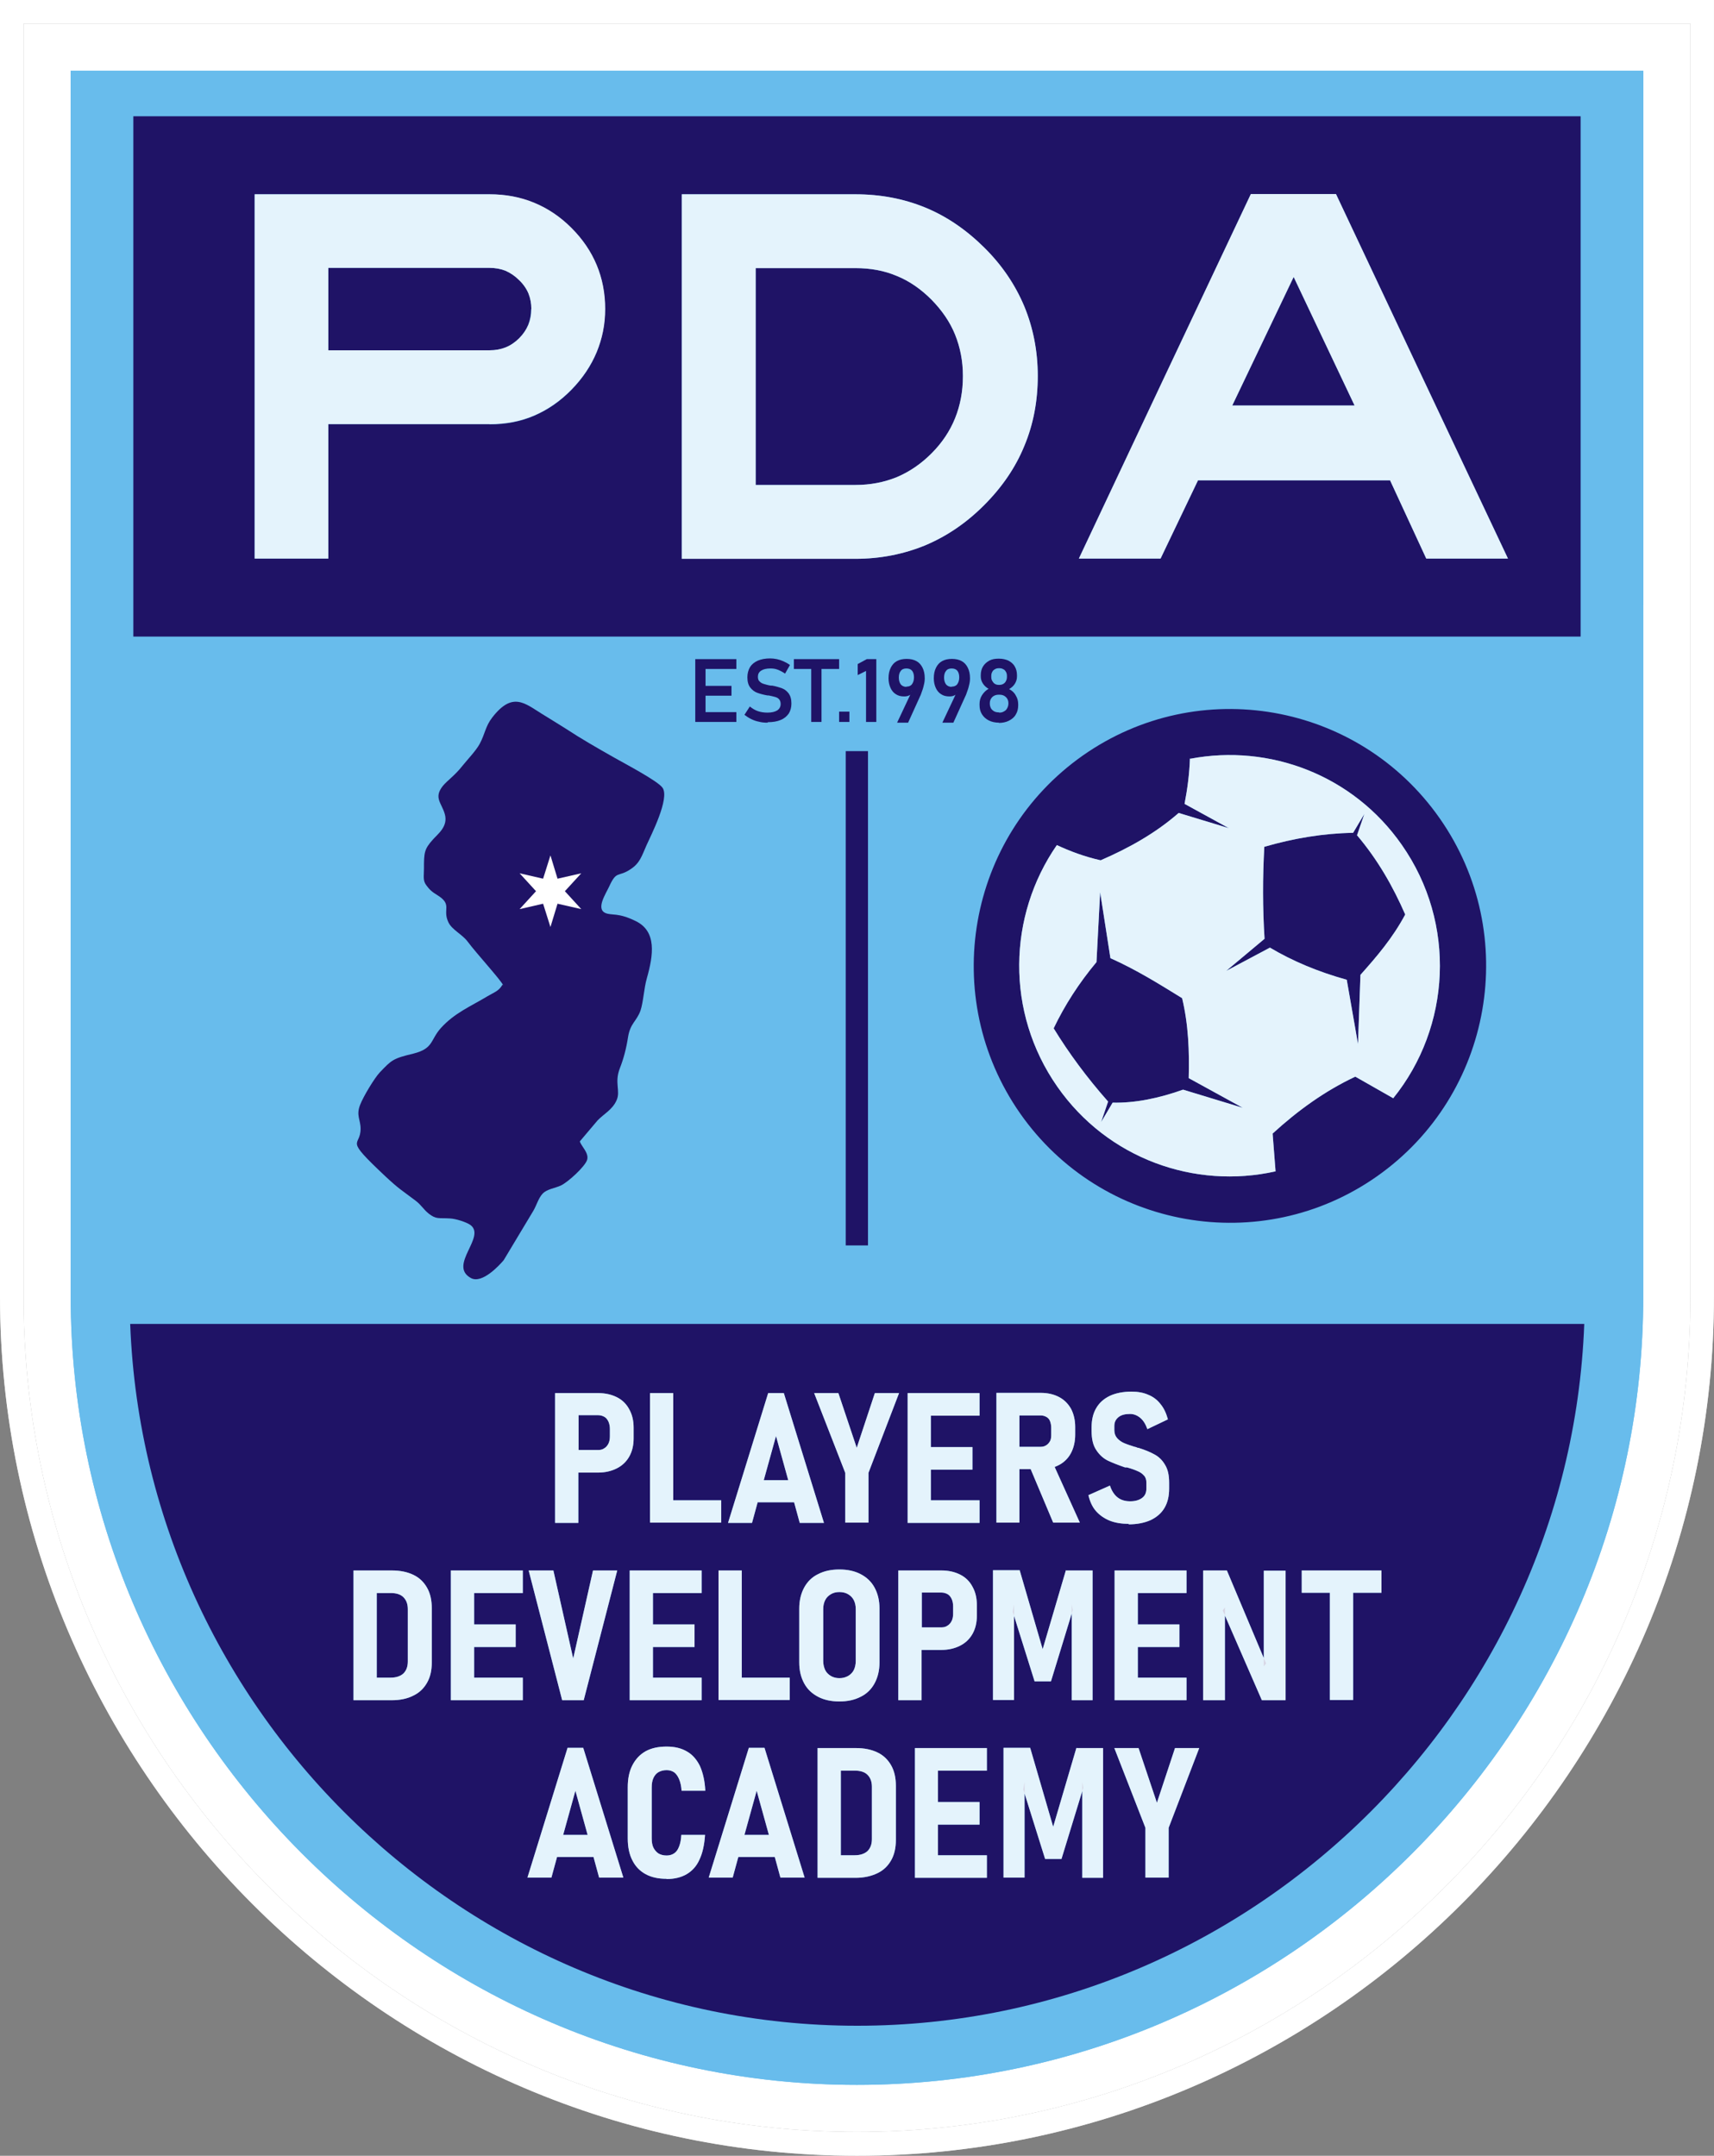
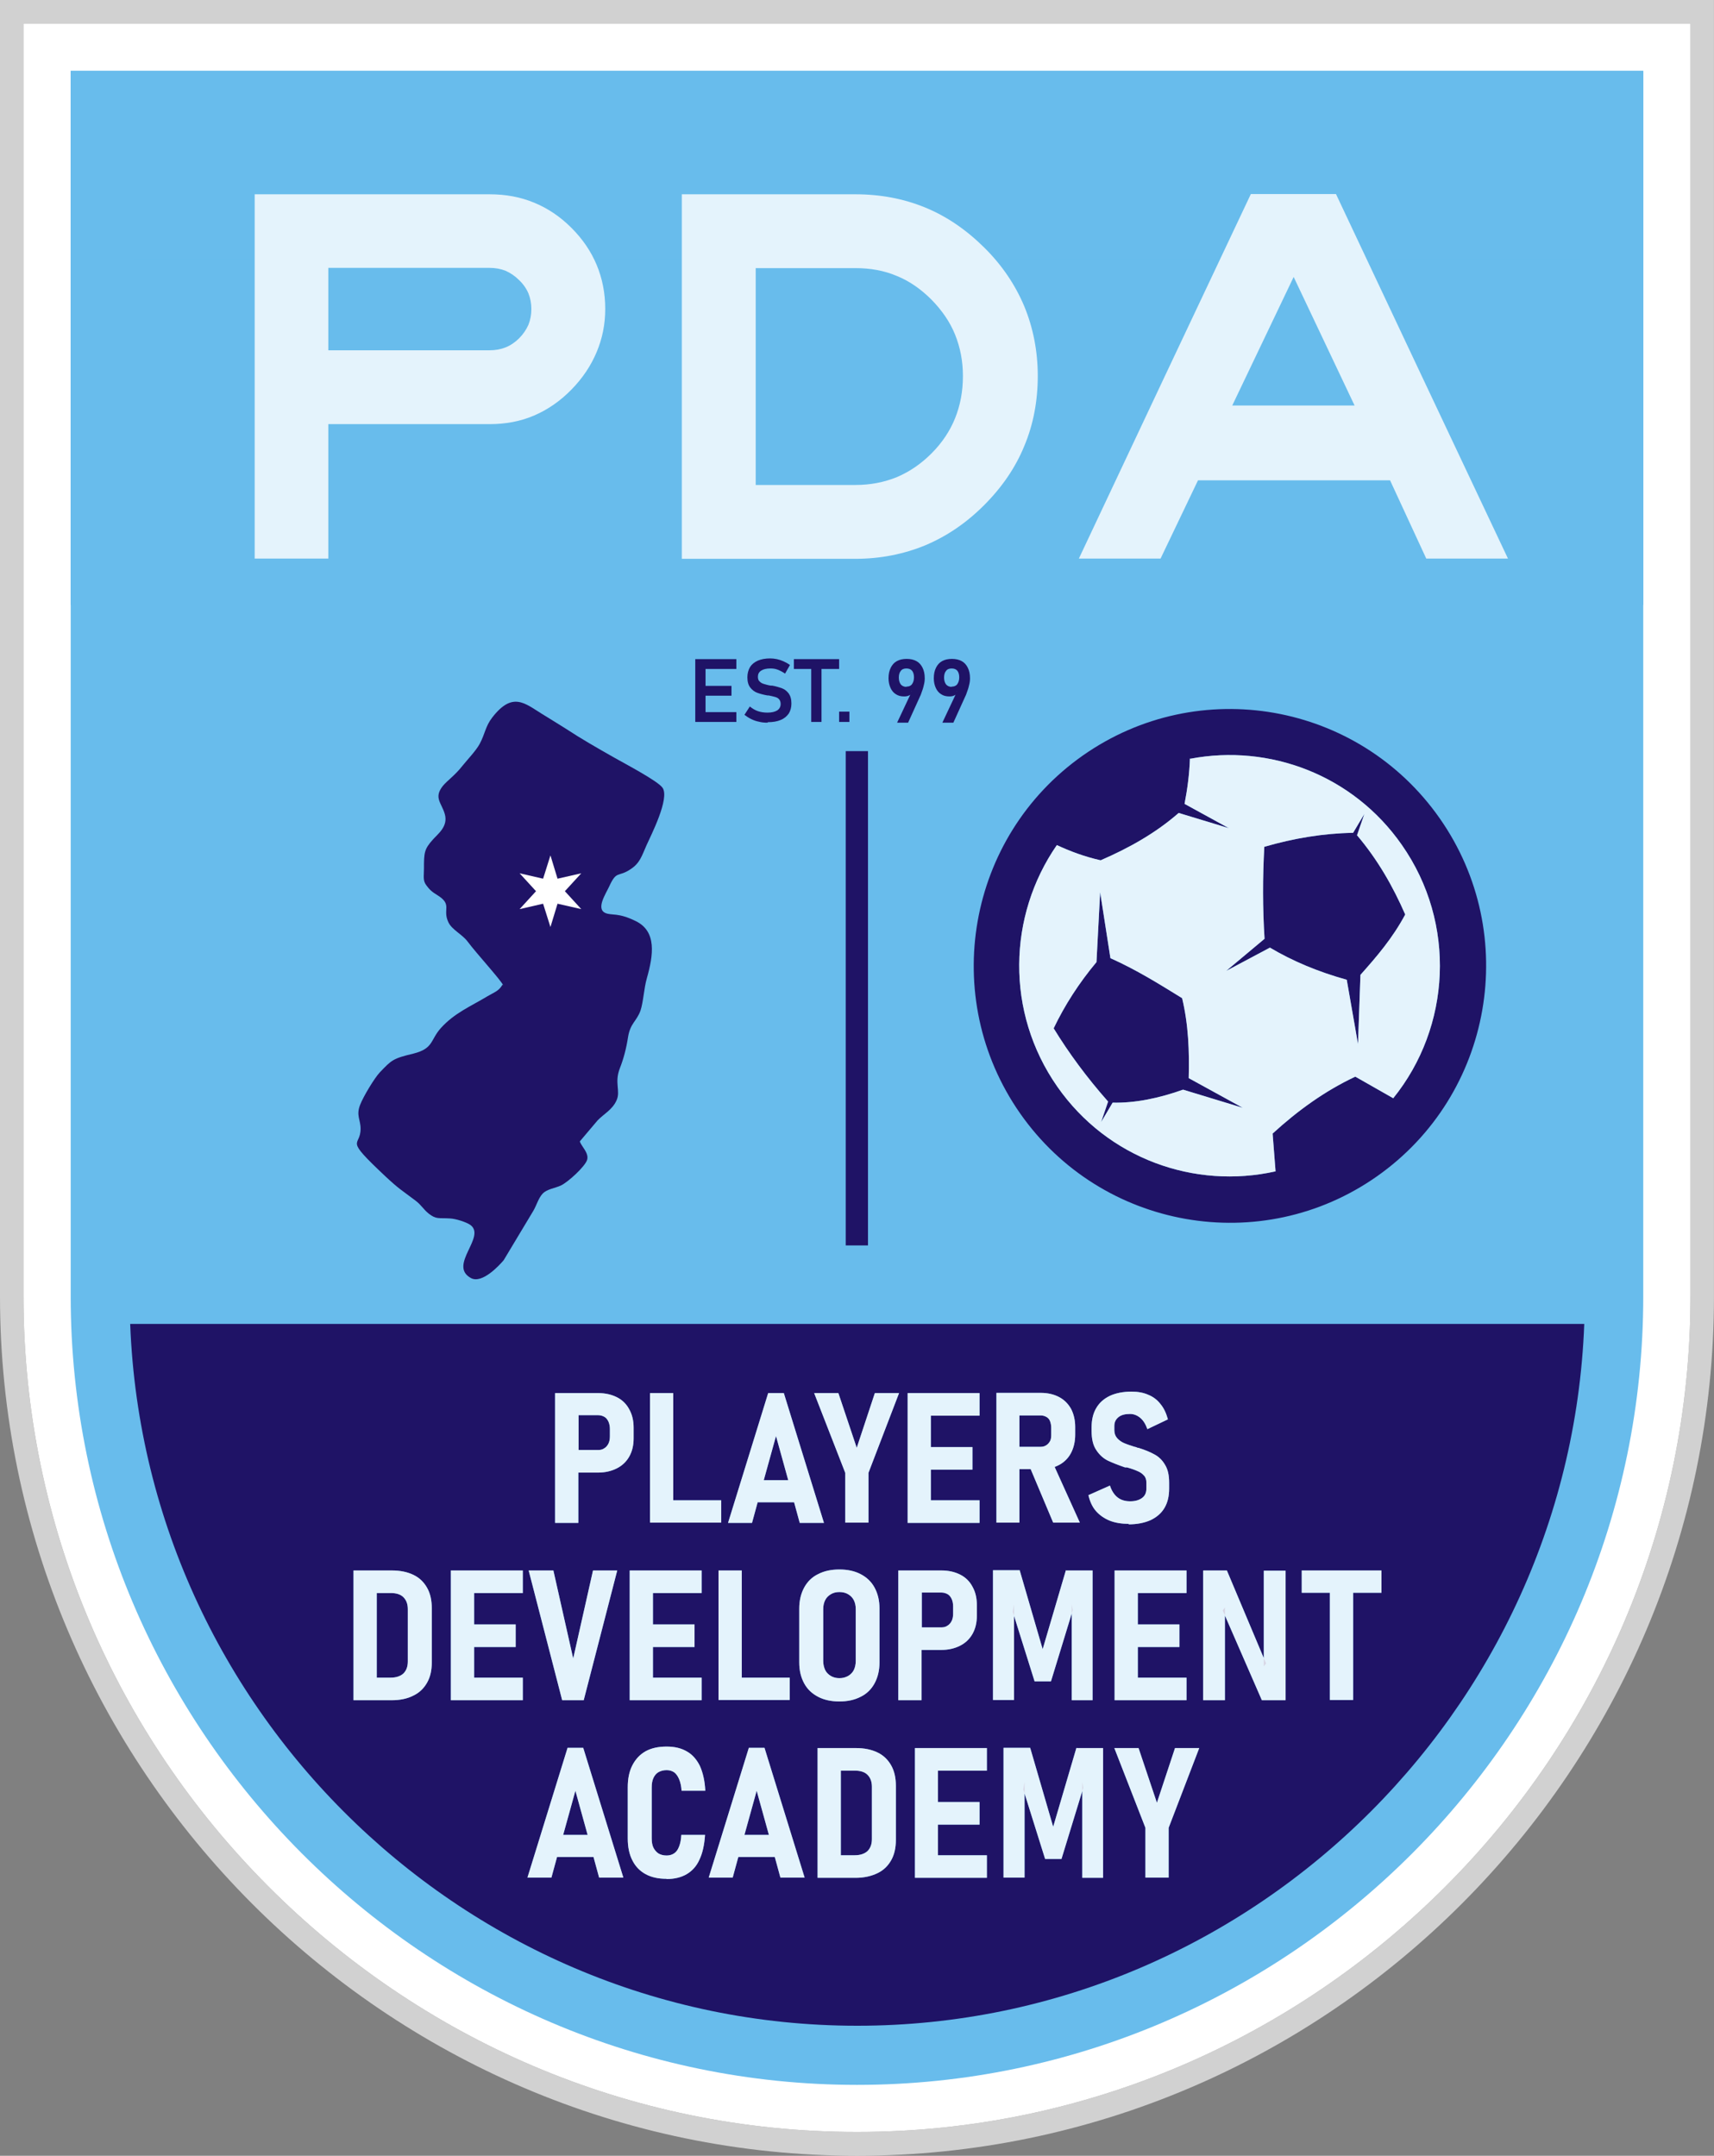
<svg xmlns="http://www.w3.org/2000/svg" width="159" height="200" viewBox="0 0 159 200" fill="none">
  <rect x="0" y="0" width="159" height="200" fill="#808080" stroke="none" />
  <g clip-path="url(#clip0_1_73)">
-     <path fill-rule="evenodd" clip-rule="evenodd" d="M6.559 2.185H156.817V120.255C156.817 141.579 148.125 160.97 134.1 175.011C120.098 189.053 100.762 197.792 79.498 197.792C58.233 197.792 38.898 189.076 24.896 175.011C10.87 160.97 2.179 141.602 2.179 120.278V2.185H6.559ZM6.559 0H158.996V120.278C158.996 142.217 150.054 162.13 135.643 176.582C121.233 191.033 101.352 200 79.498 200C57.643 200 37.763 191.033 23.352 176.582C8.942 162.13 0 142.194 0 120.278V0H6.559Z" fill="white" />
    <path d="M6.559 2.185H156.817V120.255C156.817 141.579 148.125 160.97 134.1 175.011C120.098 189.053 100.762 197.792 79.498 197.792C58.233 197.792 38.898 189.076 24.896 175.011C10.87 160.97 2.179 141.602 2.179 120.278V2.185H6.559Z" fill="white" />
-     <path fill-rule="evenodd" clip-rule="evenodd" d="M6.559 6.577H152.437V120.278C152.437 160.514 119.621 193.423 79.498 193.423C39.374 193.423 6.559 160.492 6.559 120.278V6.577Z" fill="#68BCEC" />
    <path fill-rule="evenodd" clip-rule="evenodd" d="M6.559 6.577H152.437V120.278C152.437 160.514 119.621 193.423 79.498 193.423C39.374 193.423 6.559 160.492 6.559 120.278V6.577Z" fill="#68BCEC" />
    <path fill-rule="evenodd" clip-rule="evenodd" d="M99.877 162.176H102.328V174.215H100.399V165.339L100.49 165.863L98.47 172.462H96.95L94.93 166.022L95.043 165.316V174.192H93.092V162.153H95.565L97.699 169.481L99.855 162.153L99.877 162.176ZM84.876 162.176H91.549V164.27H87.01V167.183H90.868V169.276H87.01V172.121H91.549V174.215H84.876V162.176ZM78 162.176H79.384C80.179 162.176 80.837 162.312 81.404 162.585C81.972 162.858 82.38 163.268 82.675 163.792C82.97 164.315 83.106 164.952 83.106 165.681V170.71C83.106 171.416 82.97 172.053 82.675 172.576C82.38 173.1 81.972 173.509 81.404 173.782C80.837 174.056 80.156 174.215 79.362 174.215H75.844V162.176H78ZM78 172.121H79.294C79.793 172.121 80.201 171.985 80.474 171.734C80.746 171.461 80.882 171.097 80.882 170.619V165.772C80.882 165.294 80.746 164.929 80.474 164.656C80.201 164.383 79.793 164.27 79.294 164.27H78V172.144V172.121ZM71.328 170.232L70.193 166.136L69.058 170.232H71.305H71.328ZM69.49 162.153H70.919L74.641 174.192H72.395L71.873 172.28H68.491L67.969 174.192H65.745L69.467 162.153H69.49ZM61.842 174.306C61.07 174.306 60.435 174.169 59.89 173.874C59.345 173.578 58.937 173.145 58.665 172.599C58.37 172.03 58.233 171.347 58.233 170.551V165.817C58.233 165.021 58.37 164.338 58.665 163.769C58.96 163.2 59.368 162.767 59.89 162.472C60.435 162.176 61.07 162.039 61.842 162.039C62.613 162.039 63.226 162.199 63.725 162.494C64.247 162.79 64.633 163.245 64.928 163.837C65.201 164.452 65.382 165.203 65.427 166.136H63.226C63.203 165.703 63.113 165.339 62.999 165.066C62.886 164.793 62.727 164.565 62.545 164.429C62.341 164.292 62.114 164.224 61.842 164.224C61.547 164.224 61.297 164.292 61.093 164.406C60.889 164.52 60.73 164.702 60.616 164.952C60.503 165.203 60.457 165.476 60.457 165.817V170.551C60.457 170.892 60.503 171.188 60.616 171.416C60.73 171.643 60.889 171.825 61.093 171.962C61.297 172.076 61.547 172.144 61.842 172.144C62.114 172.144 62.341 172.076 62.545 171.939C62.749 171.803 62.886 171.598 62.999 171.302C63.113 171.006 63.181 170.665 63.203 170.232H65.405C65.337 171.165 65.178 171.916 64.883 172.531C64.611 173.145 64.202 173.578 63.703 173.874C63.203 174.169 62.568 174.329 61.819 174.329L61.842 174.306ZM54.511 170.232L53.377 166.136L52.242 170.232H54.489H54.511ZM52.673 162.153H54.103L57.825 174.192H55.578L55.056 172.28H51.675L51.153 174.192H48.929L52.651 162.153H52.673ZM125.522 147.77V157.715H123.366V147.77H120.756V145.699H128.154V147.77H125.522ZM111.633 145.699H113.812L117.443 154.324L117.238 154.597V145.721H119.258V157.738H117.057L113.426 149.408L113.63 149.135V157.738H111.61V145.721L111.633 145.699ZM103.395 145.699H110.067V147.792H105.551V150.706H109.409V152.799H105.551V155.644H110.067V157.738H103.395V145.699ZM98.901 145.699H101.352V157.738H99.423V148.862L99.514 149.386L97.494 155.985H95.974L93.954 149.545L94.068 148.839V157.715H92.116V145.676H94.59L96.723 153.004L98.879 145.676L98.901 145.699ZM85.512 145.699H87.327C88.008 145.699 88.576 145.835 89.075 146.086C89.574 146.336 89.96 146.723 90.21 147.201C90.482 147.679 90.618 148.248 90.618 148.908V149.909C90.618 150.546 90.482 151.115 90.21 151.593C89.937 152.071 89.552 152.435 89.052 152.686C88.553 152.936 87.986 153.072 87.305 153.072H85.489V157.738H83.333V145.699H85.489H85.512ZM85.512 150.979H87.327C87.554 150.979 87.736 150.933 87.895 150.819C88.054 150.728 88.19 150.569 88.281 150.387C88.371 150.205 88.417 149.977 88.417 149.727V149.021C88.417 148.771 88.371 148.544 88.281 148.339C88.19 148.157 88.076 147.997 87.918 147.906C87.759 147.815 87.554 147.747 87.327 147.747H85.512V150.956V150.979ZM77.864 157.852C77.115 157.852 76.457 157.715 75.889 157.419C75.322 157.123 74.891 156.714 74.596 156.168C74.301 155.621 74.142 154.984 74.142 154.233V149.226C74.142 148.498 74.301 147.838 74.596 147.292C74.891 146.746 75.322 146.313 75.889 146.04C76.457 145.744 77.115 145.608 77.864 145.608C78.613 145.608 79.271 145.744 79.838 146.04C80.406 146.336 80.837 146.746 81.132 147.292C81.427 147.838 81.586 148.475 81.586 149.226V154.233C81.586 154.984 81.427 155.621 81.132 156.168C80.837 156.714 80.406 157.146 79.838 157.419C79.271 157.715 78.613 157.852 77.864 157.852ZM77.864 155.69C78.182 155.69 78.431 155.621 78.681 155.485C78.908 155.348 79.089 155.166 79.203 154.939C79.316 154.711 79.384 154.415 79.384 154.097V149.272C79.384 148.953 79.316 148.68 79.203 148.452C79.089 148.225 78.908 148.043 78.681 147.906C78.454 147.77 78.182 147.701 77.864 147.701C77.546 147.701 77.297 147.77 77.07 147.906C76.843 148.043 76.661 148.225 76.548 148.452C76.434 148.68 76.366 148.953 76.366 149.272V154.097C76.366 154.415 76.434 154.688 76.548 154.939C76.661 155.166 76.843 155.348 77.07 155.485C77.297 155.621 77.569 155.69 77.864 155.69ZM66.653 145.699H68.809V155.644H73.257V157.715H66.653V145.676V145.699ZM58.415 145.699H65.087V147.792H60.571V150.706H64.429V152.799H60.571V155.644H65.087V157.738H58.415V145.699ZM49.088 145.699H51.334L53.173 153.869L55.011 145.699H57.258L54.148 157.738H52.151L49.042 145.699H49.088ZM41.825 145.699H48.498V147.792H43.981V150.706H47.839V152.799H43.981V155.644H48.498V157.738H41.825V145.699ZM34.949 145.699H36.334C37.128 145.699 37.786 145.835 38.353 146.108C38.921 146.381 39.329 146.791 39.624 147.315C39.919 147.838 40.055 148.475 40.055 149.203V154.233C40.055 154.961 39.919 155.576 39.624 156.099C39.329 156.623 38.921 157.032 38.353 157.305C37.786 157.601 37.105 157.738 36.311 157.738H32.793V145.699H34.949ZM34.949 155.644H36.243C36.742 155.644 37.151 155.508 37.423 155.257C37.695 154.984 37.831 154.62 37.831 154.142V149.295C37.831 148.817 37.695 148.452 37.423 148.179C37.151 147.906 36.742 147.792 36.243 147.792H34.949V155.667V155.644ZM104.734 141.375C104.053 141.375 103.463 141.284 102.941 141.079C102.442 140.874 102.011 140.578 101.67 140.191C101.33 139.804 101.103 139.304 100.967 138.712L102.964 137.824C103.123 138.302 103.35 138.666 103.667 138.917C103.985 139.167 104.371 139.281 104.847 139.281C105.324 139.281 105.687 139.167 105.959 138.962C106.232 138.757 106.345 138.462 106.345 138.097V137.551C106.345 137.278 106.277 137.051 106.118 136.891C105.959 136.709 105.755 136.573 105.528 136.482C105.279 136.368 104.961 136.254 104.552 136.14C104.552 136.14 104.53 136.14 104.507 136.14C104.507 136.14 104.484 136.14 104.462 136.14H104.371C103.713 135.913 103.191 135.708 102.759 135.503C102.351 135.298 101.988 134.98 101.693 134.524C101.398 134.092 101.262 133.5 101.262 132.749V132.431C101.262 131.725 101.398 131.133 101.693 130.633C101.988 130.132 102.396 129.768 102.964 129.495C103.508 129.244 104.189 129.108 104.961 129.108C105.551 129.108 106.073 129.199 106.527 129.404C106.981 129.586 107.366 129.882 107.661 130.269C107.979 130.655 108.183 131.111 108.342 131.68L106.436 132.59C106.277 132.135 106.073 131.793 105.778 131.543C105.506 131.315 105.188 131.179 104.825 131.179C104.371 131.179 104.008 131.27 103.758 131.475C103.508 131.68 103.372 131.93 103.372 132.294V132.681C103.372 132.977 103.463 133.227 103.622 133.409C103.781 133.591 103.985 133.751 104.235 133.864C104.484 133.978 104.825 134.092 105.256 134.229C105.279 134.229 105.324 134.229 105.347 134.251C105.392 134.251 105.415 134.251 105.46 134.297C105.483 134.297 105.506 134.297 105.528 134.32C105.551 134.32 105.574 134.32 105.596 134.32C106.186 134.502 106.686 134.706 107.094 134.934C107.48 135.139 107.82 135.457 108.07 135.89C108.342 136.322 108.456 136.869 108.456 137.574V138.097C108.456 138.803 108.32 139.395 108.025 139.895C107.73 140.396 107.298 140.76 106.731 141.033C106.164 141.284 105.483 141.42 104.689 141.42L104.734 141.375ZM94.567 129.222H96.541C97.199 129.222 97.767 129.358 98.243 129.609C98.72 129.859 99.083 130.223 99.355 130.701C99.605 131.179 99.741 131.748 99.741 132.385V133.091C99.741 133.751 99.605 134.32 99.355 134.797C99.106 135.275 98.72 135.662 98.243 135.913C98.107 135.981 97.971 136.049 97.835 136.095L100.172 141.261H97.699L95.611 136.3H94.567V141.261H92.434V129.222H94.567ZM94.567 134.229H96.519C96.723 134.229 96.904 134.183 97.04 134.092C97.199 134.001 97.313 133.864 97.404 133.705C97.494 133.546 97.517 133.341 97.517 133.113V132.453C97.517 132.226 97.472 132.021 97.404 131.839C97.336 131.657 97.199 131.52 97.063 131.452C96.904 131.361 96.723 131.315 96.519 131.315H94.567V134.229ZM84.196 129.244H90.868V131.338H86.352V134.251H90.21V136.345H86.352V139.19H90.868V141.284H84.196V129.244ZM80.564 136.641V141.261H78.409V136.641L75.526 129.244H77.773L79.475 134.32L81.155 129.244H83.401L80.564 136.641ZM73.121 137.324L71.986 133.227L70.851 137.324H73.098H73.121ZM71.283 129.244H72.712L76.434 141.284H74.187L73.665 139.372H70.284L69.762 141.284H67.538L71.26 129.244H71.283ZM60.299 129.244H62.455V139.19H66.903V141.261H60.299V129.222V129.244ZM53.672 129.244H55.487C56.168 129.244 56.736 129.381 57.235 129.631C57.734 129.882 58.12 130.269 58.37 130.747C58.642 131.224 58.778 131.793 58.778 132.453V133.455C58.778 134.092 58.642 134.661 58.37 135.139C58.097 135.617 57.711 135.981 57.212 136.231C56.713 136.482 56.145 136.618 55.465 136.618H53.649V141.284H51.493V129.244H53.649H53.672ZM53.672 134.524H55.487C55.714 134.524 55.896 134.479 56.055 134.365C56.214 134.274 56.35 134.115 56.441 133.933C56.531 133.751 56.577 133.523 56.577 133.273V132.567C56.577 132.317 56.531 132.089 56.441 131.884C56.35 131.702 56.236 131.543 56.077 131.452C55.919 131.361 55.714 131.293 55.487 131.293H53.672V134.502V134.524ZM108.41 169.572V174.192H106.254V169.572L103.372 162.176H105.619L107.321 167.251L109 162.176H111.247L108.41 169.572ZM146.968 113.996H11.982L12.028 109.376V120.255C12.028 138.848 19.631 155.781 31.863 168.047C44.095 180.314 60.957 187.938 79.521 187.938C98.085 187.938 114.946 180.314 127.178 168.047C139.411 155.781 147.013 138.871 147.013 120.255L146.968 113.996Z" fill="#1F1366" />
    <path d="M149.101 23.987H9.463V122.827H149.101V23.987Z" fill="#68BCEC" />
    <path fill-rule="evenodd" clip-rule="evenodd" d="M46.614 91.352C46.273 91.944 45.888 92.035 45.23 92.422C43.686 93.355 42.166 93.969 40.895 95.38C39.897 96.495 40.237 97.269 38.353 97.747C36.447 98.202 36.334 98.339 35.244 99.477C34.745 100 33.701 101.73 33.406 102.504C33.02 103.482 33.451 103.892 33.451 104.711C33.451 106.509 31.795 105.417 35.766 109.149C37.037 110.332 37.241 110.401 38.535 111.379C39.08 111.789 39.261 112.176 39.76 112.586C40.486 113.154 40.691 112.972 41.735 113.041C42.279 113.063 43.255 113.382 43.618 113.632C45.161 114.725 41.53 117.388 43.686 118.571C44.73 119.14 46.342 117.365 46.727 116.91L49.473 112.335C49.769 111.835 49.95 111.152 50.336 110.742C50.744 110.31 51.471 110.241 52.015 109.991C52.673 109.695 54.285 108.216 54.466 107.601C54.648 106.964 53.944 106.373 53.785 105.895L55.442 103.937C55.987 103.368 56.804 102.959 57.19 102.094C57.598 101.206 56.962 100.478 57.507 99.09C57.848 98.225 58.097 97.269 58.256 96.245C58.46 94.925 59.05 94.766 59.413 93.764C59.686 92.945 59.731 91.716 60.004 90.76C60.616 88.598 60.934 86.413 58.982 85.458C57.326 84.638 56.758 84.957 56.168 84.707C55.261 84.32 56.191 82.931 56.509 82.249C57.212 80.701 57.326 81.429 58.506 80.633C59.368 80.064 59.527 79.427 59.981 78.403C60.367 77.538 62.16 74.056 61.456 73.077C61.002 72.44 57.961 70.847 56.962 70.278C55.397 69.39 53.922 68.548 52.469 67.592C51.72 67.114 50.994 66.682 50.268 66.227C48.679 65.248 47.544 64.133 45.661 66.568C45.025 67.388 45.003 68.07 44.503 69.003C44.163 69.641 43.391 70.437 42.915 71.029C42.166 71.985 41.53 72.372 41.077 72.918C40.214 74.01 40.963 74.488 41.258 75.512C41.599 76.673 40.623 77.356 40.146 77.902C39.352 78.789 39.329 79.108 39.329 80.61C39.329 81.293 39.216 81.68 39.533 82.112C39.828 82.522 40.078 82.749 40.532 83.022C42.03 83.933 41.008 84.343 41.599 85.571C41.939 86.277 42.892 86.687 43.391 87.369C44.186 88.439 46.523 90.988 46.682 91.42" fill="#1F1366" />
    <path fill-rule="evenodd" clip-rule="evenodd" d="M102.805 102.162L102.147 104.097L103.213 102.299C105.324 102.344 107.503 101.889 109.749 101.093L115.287 102.777L110.271 100.023C110.339 97.542 110.249 95.062 109.659 92.604C107.548 91.306 105.46 89.987 103.009 88.894L102.056 82.772L101.716 89.258C100.082 91.215 98.765 93.264 97.744 95.403C99.151 97.701 100.83 99.977 102.782 102.185M125.885 77.492L126.566 75.512L125.522 77.265C122.776 77.31 120.03 77.765 117.284 78.562C117.125 81.407 117.125 84.251 117.306 87.096L113.744 90.078L117.806 87.915C119.871 89.144 122.231 90.146 124.932 90.897L125.976 96.859L126.203 90.442C127.7 88.757 129.176 87.051 130.356 84.843C129.221 82.249 127.814 79.768 125.885 77.492ZM110.43 70.392C117.738 69.003 125.499 71.871 130.038 78.38C135.144 85.685 134.577 95.289 129.244 101.889L125.726 99.886C122.912 101.206 120.393 103.027 118.055 105.166L118.328 108.671C110.839 110.355 102.759 107.51 98.085 100.819C93.251 93.901 93.5 84.957 98.039 78.403C99.265 78.972 100.581 79.472 102.101 79.814C104.734 78.676 107.208 77.287 109.341 75.421L113.993 76.832L109.885 74.579C110.158 73.168 110.339 71.757 110.385 70.369L110.43 70.392ZM100.445 70.096C111.202 62.54 126.021 65.157 133.556 75.922C141.09 86.686 138.48 101.57 127.746 109.126C117.011 116.682 102.169 114.065 94.635 103.3C87.1 92.513 89.71 77.651 100.445 70.096Z" fill="#1F1366" />
    <path d="M80.519 69.686H78.454V115.544H80.519V69.686Z" fill="#1F1366" />
    <path fill-rule="evenodd" clip-rule="evenodd" d="M6.559 6.577H152.437V56.122H146.627V10.787H12.368V56.122H6.559V6.577Z" fill="#68BCEC" />
-     <path fill-rule="evenodd" clip-rule="evenodd" d="M125.658 37.62L120.007 25.694L114.311 37.62H125.658ZM139.456 51.821H132.307L128.949 44.561H111.134L107.661 51.821H100.082C105.392 40.556 110.702 29.267 116.036 18.002H123.933C129.244 29.267 134.554 40.556 139.887 51.821H139.456ZM89.325 34.866C89.325 33.5 89.075 32.226 88.598 31.043C88.122 29.859 87.373 28.789 86.42 27.811C85.444 26.832 84.377 26.081 83.197 25.603C82.017 25.103 80.746 24.875 79.362 24.875H70.103V44.993H79.362C80.746 44.993 82.017 44.743 83.197 44.265C84.377 43.764 85.444 43.036 86.42 42.057C87.395 41.079 88.122 39.986 88.598 38.803C89.075 37.62 89.325 36.322 89.325 34.911V34.866ZM96.269 34.866C96.269 37.21 95.86 39.372 95.021 41.375C94.204 43.377 92.956 45.198 91.299 46.859C89.642 48.521 87.827 49.75 85.83 50.592C83.832 51.411 81.677 51.844 79.339 51.844H63.249V18.025H79.339C81.677 18.025 83.832 18.434 85.83 19.254C87.827 20.073 89.642 21.325 91.299 22.963C92.956 24.602 94.181 26.423 95.021 28.425C95.838 30.405 96.269 32.567 96.269 34.889V34.866ZM49.292 28.653C49.292 28.152 49.201 27.674 49.02 27.219C48.838 26.787 48.543 26.354 48.157 25.99C47.771 25.603 47.363 25.33 46.909 25.125C46.455 24.943 45.956 24.852 45.411 24.852H30.456V32.499H45.411C45.956 32.499 46.455 32.408 46.909 32.226C47.363 32.044 47.794 31.748 48.157 31.384C48.543 30.997 48.815 30.587 48.997 30.132C49.178 29.677 49.269 29.199 49.269 28.676L49.292 28.653ZM45.411 39.349H30.456V51.821H23.625V18.025H45.411C46.886 18.025 48.271 18.298 49.541 18.821C50.812 19.345 51.97 20.119 53.014 21.165C54.058 22.212 54.829 23.35 55.351 24.602C55.873 25.854 56.123 27.219 56.123 28.676C56.123 30.132 55.85 31.429 55.351 32.681C54.829 33.933 54.058 35.093 53.014 36.163C51.97 37.233 50.812 38.029 49.541 38.575C48.271 39.122 46.886 39.372 45.411 39.372V39.349ZM12.368 10.788H146.627V59.058H12.368V10.788Z" fill="#1F1366" />
    <path d="M64.883 61.151H68.31V62.062H64.883V61.151ZM64.883 63.632H67.856V64.542H64.883V63.632ZM64.883 66.067H68.31V66.978H64.883V66.067ZM64.497 61.151H65.45V66.978H64.497V61.151Z" fill="#1F1366" />
    <path d="M71.192 67.046C70.919 67.046 70.647 67.023 70.398 66.955C70.148 66.91 69.898 66.819 69.671 66.705C69.444 66.591 69.24 66.454 69.059 66.318L69.558 65.544C69.785 65.726 70.034 65.885 70.307 65.977C70.579 66.068 70.874 66.113 71.192 66.113C71.578 66.113 71.873 66.045 72.1 65.908C72.304 65.772 72.417 65.567 72.417 65.317C72.417 65.135 72.372 64.998 72.281 64.884C72.19 64.77 72.054 64.702 71.895 64.657C71.737 64.611 71.532 64.566 71.305 64.52C71.305 64.52 71.305 64.52 71.283 64.52C71.283 64.52 71.283 64.52 71.26 64.52H71.192C70.806 64.452 70.488 64.361 70.239 64.27C69.989 64.179 69.785 64.019 69.603 63.792C69.422 63.564 69.331 63.245 69.331 62.836C69.331 62.472 69.422 62.153 69.581 61.88C69.739 61.63 69.989 61.425 70.307 61.288C70.624 61.152 71.01 61.084 71.442 61.084C71.646 61.084 71.85 61.106 72.077 61.152C72.281 61.197 72.485 61.266 72.69 61.357C72.894 61.448 73.098 61.561 73.28 61.698L72.826 62.495C72.599 62.335 72.372 62.221 72.145 62.13C71.918 62.039 71.691 62.017 71.464 62.017C71.101 62.017 70.806 62.085 70.602 62.221C70.398 62.358 70.307 62.54 70.307 62.79C70.307 62.972 70.352 63.132 70.466 63.223C70.579 63.337 70.693 63.405 70.851 63.45C71.01 63.496 71.215 63.564 71.51 63.61C71.51 63.61 71.51 63.61 71.532 63.61C71.532 63.61 71.532 63.61 71.555 63.61C71.555 63.61 71.578 63.61 71.6 63.61C71.6 63.61 71.623 63.61 71.646 63.61C72.009 63.678 72.304 63.769 72.553 63.86C72.803 63.951 73.007 64.133 73.166 64.338C73.325 64.566 73.416 64.861 73.416 65.271C73.416 65.635 73.325 65.954 73.166 66.204C72.985 66.454 72.758 66.659 72.417 66.796C72.1 66.932 71.691 67.001 71.237 67.001" fill="#1F1366" />
    <path d="M73.643 61.151H77.841V62.062H73.643V61.151ZM75.254 61.629H76.207V66.978H75.254V61.629Z" fill="#1F1366" />
    <path d="M78.794 66.022H77.841V66.978H78.794V66.022Z" fill="#1F1366" />
-     <path d="M81.291 66.978H80.338V62.244L79.566 62.631V61.606L80.406 61.151H81.291V66.978Z" fill="#1F1366" />
    <path d="M84.082 63.701C84.309 63.701 84.491 63.632 84.604 63.473C84.718 63.314 84.786 63.109 84.786 62.836C84.786 62.563 84.718 62.358 84.604 62.221C84.491 62.085 84.309 62.017 84.082 62.017C83.855 62.017 83.674 62.085 83.56 62.244C83.447 62.381 83.379 62.585 83.379 62.858C83.379 63.132 83.447 63.337 83.56 63.496C83.674 63.632 83.855 63.723 84.082 63.723M84.536 64.11L84.627 64.247C84.559 64.361 84.468 64.452 84.332 64.52C84.196 64.588 84.037 64.611 83.855 64.611C83.56 64.611 83.311 64.543 83.106 64.406C82.879 64.27 82.721 64.065 82.607 63.814C82.494 63.564 82.425 63.268 82.425 62.927C82.425 62.54 82.494 62.221 82.63 61.948C82.766 61.675 82.947 61.47 83.197 61.334C83.447 61.197 83.742 61.129 84.105 61.129C84.468 61.129 84.763 61.197 85.013 61.334C85.262 61.47 85.444 61.675 85.58 61.948C85.716 62.221 85.784 62.54 85.784 62.927C85.784 63.132 85.761 63.337 85.693 63.587C85.648 63.814 85.557 64.065 85.466 64.315C85.466 64.338 85.444 64.383 85.421 64.429C85.421 64.474 85.398 64.497 85.376 64.543L84.241 67.046H83.22L84.581 64.156L84.536 64.11Z" fill="#1F1366" />
    <path d="M88.281 63.701C88.507 63.701 88.689 63.632 88.803 63.473C88.916 63.314 88.984 63.109 88.984 62.836C88.984 62.563 88.916 62.358 88.803 62.221C88.689 62.085 88.507 62.017 88.281 62.017C88.054 62.017 87.872 62.085 87.759 62.244C87.645 62.381 87.577 62.585 87.577 62.858C87.577 63.132 87.645 63.337 87.759 63.496C87.872 63.632 88.054 63.723 88.281 63.723M88.734 64.11L88.825 64.247C88.757 64.361 88.666 64.452 88.53 64.52C88.394 64.588 88.235 64.611 88.054 64.611C87.759 64.611 87.509 64.543 87.305 64.406C87.078 64.27 86.919 64.065 86.805 63.814C86.692 63.564 86.624 63.268 86.624 62.927C86.624 62.54 86.692 62.221 86.828 61.948C86.964 61.675 87.146 61.47 87.395 61.334C87.645 61.197 87.94 61.129 88.303 61.129C88.666 61.129 88.961 61.197 89.211 61.334C89.461 61.47 89.642 61.675 89.778 61.948C89.915 62.221 89.983 62.54 89.983 62.927C89.983 63.132 89.96 63.337 89.892 63.587C89.847 63.814 89.756 64.065 89.665 64.315C89.665 64.338 89.642 64.383 89.62 64.429C89.62 64.474 89.597 64.497 89.574 64.543L88.439 67.046H87.418L88.78 64.156L88.734 64.11Z" fill="#1F1366" />
-     <path d="M92.683 63.541C92.819 63.541 92.956 63.518 93.069 63.45C93.183 63.382 93.273 63.291 93.319 63.177C93.387 63.063 93.409 62.927 93.409 62.767V62.722C93.409 62.585 93.387 62.449 93.319 62.335C93.251 62.221 93.183 62.13 93.069 62.085C92.956 62.016 92.842 61.993 92.683 61.993C92.524 61.993 92.411 62.016 92.297 62.085C92.184 62.153 92.093 62.221 92.048 62.335C91.98 62.449 91.957 62.562 91.957 62.722V62.79C91.957 62.949 91.98 63.063 92.048 63.177C92.116 63.291 92.184 63.382 92.297 63.45C92.411 63.518 92.524 63.541 92.683 63.541ZM92.683 66.113C92.842 66.113 93.001 66.09 93.137 65.999C93.273 65.931 93.364 65.84 93.432 65.703C93.5 65.589 93.546 65.43 93.546 65.271V65.225C93.546 65.066 93.5 64.929 93.432 64.816C93.364 64.702 93.251 64.611 93.137 64.543C93.001 64.474 92.865 64.451 92.683 64.451C92.502 64.451 92.366 64.474 92.229 64.543C92.093 64.611 92.002 64.702 91.934 64.816C91.866 64.929 91.821 65.066 91.821 65.225V65.293C91.821 65.453 91.866 65.589 91.934 65.726C92.002 65.84 92.116 65.931 92.229 65.999C92.366 66.067 92.502 66.09 92.683 66.09V66.113ZM92.683 67.046C92.32 67.046 92.002 66.978 91.73 66.841C91.458 66.704 91.254 66.522 91.095 66.272C90.936 66.022 90.868 65.749 90.868 65.407V65.316C90.868 65.02 90.936 64.747 91.095 64.497C91.254 64.247 91.458 64.042 91.707 63.905C91.503 63.791 91.322 63.632 91.186 63.427C91.049 63.222 90.981 62.995 90.981 62.767V62.631C90.981 62.335 91.049 62.062 91.186 61.834C91.322 61.607 91.526 61.425 91.775 61.288C92.025 61.151 92.32 61.106 92.661 61.106C93.001 61.106 93.296 61.174 93.546 61.288C93.795 61.425 93.999 61.584 94.136 61.834C94.272 62.062 94.34 62.335 94.34 62.631V62.767C94.34 63.018 94.272 63.222 94.136 63.45C93.999 63.655 93.818 63.814 93.614 63.928C93.863 64.064 94.09 64.247 94.227 64.52C94.385 64.77 94.453 65.043 94.453 65.339V65.43C94.453 65.749 94.385 66.044 94.227 66.295C94.09 66.545 93.863 66.727 93.591 66.864C93.319 67 93.001 67.069 92.638 67.069L92.683 67.046Z" fill="#1F1366" />
    <path opacity="0.82" fill-rule="evenodd" clip-rule="evenodd" d="M102.805 102.162L102.147 104.097L103.213 102.299C105.324 102.344 107.503 101.889 109.749 101.093L115.287 102.777L110.271 100.023C110.339 97.542 110.249 95.062 109.659 92.604C107.548 91.307 105.46 89.987 103.009 88.894L102.056 82.772L101.716 89.258C100.082 91.216 98.765 93.264 97.744 95.403C99.151 97.702 100.831 99.978 102.782 102.185M125.885 77.492L126.566 75.512L125.522 77.265C122.776 77.31 120.03 77.765 117.284 78.562C117.125 81.407 117.125 84.251 117.307 87.096L113.744 90.078L117.806 87.916C119.871 89.144 122.231 90.146 124.932 90.897L125.976 96.86L126.203 90.442C127.7 88.758 129.176 87.051 130.356 84.843C129.221 82.249 127.814 79.768 125.885 77.492ZM110.43 70.392C117.738 69.003 125.499 71.871 130.038 78.38C135.144 85.685 134.577 95.289 129.244 101.889L125.726 99.886C122.912 101.206 120.393 103.027 118.055 105.166L118.328 108.671C110.839 110.355 102.76 107.51 98.085 100.82C93.251 93.901 93.5 84.957 98.039 78.403C99.265 78.972 100.581 79.472 102.101 79.814C104.734 78.676 107.208 77.287 109.341 75.421L113.993 76.832L109.886 74.579C110.158 73.168 110.339 71.757 110.385 70.369L110.43 70.392Z" fill="white" />
    <path opacity="0.82" d="M125.658 37.62L120.007 25.694L114.311 37.62H125.658ZM139.456 51.821H132.307L128.949 44.561H111.134L107.661 51.821H100.082C105.392 40.555 110.702 29.267 116.036 18.002H123.933C129.244 29.267 134.554 40.555 139.887 51.821H139.456ZM89.325 34.866C89.325 33.5 89.075 32.226 88.598 31.043C88.122 29.859 87.373 28.789 86.42 27.811C85.444 26.832 84.377 26.081 83.197 25.603C82.017 25.102 80.746 24.875 79.362 24.875H70.103V44.993H79.362C80.746 44.993 82.017 44.743 83.197 44.265C84.377 43.764 85.444 43.036 86.42 42.057C87.395 41.079 88.122 39.986 88.598 38.803C89.075 37.62 89.325 36.322 89.325 34.911V34.866ZM96.269 34.866C96.269 37.21 95.86 39.372 95.021 41.375C94.204 43.377 92.956 45.198 91.299 46.859C89.642 48.521 87.827 49.75 85.83 50.592C83.832 51.411 81.677 51.844 79.339 51.844H63.249V18.025H79.339C81.677 18.025 83.832 18.434 85.83 19.254C87.827 20.073 89.642 21.325 91.299 22.963C92.956 24.602 94.181 26.422 95.021 28.425C95.838 30.405 96.269 32.567 96.269 34.889V34.866ZM49.292 28.653C49.292 28.152 49.201 27.674 49.02 27.219C48.838 26.787 48.543 26.354 48.157 25.99C47.771 25.603 47.363 25.33 46.909 25.125C46.455 24.943 45.956 24.852 45.411 24.852H30.456V32.499H45.411C45.956 32.499 46.455 32.408 46.909 32.226C47.363 32.044 47.794 31.748 48.157 31.384C48.543 30.997 48.815 30.587 49.02 30.132C49.201 29.677 49.292 29.199 49.292 28.676V28.653ZM45.411 39.349H30.456V51.821H23.625V18.025H45.411C46.909 18.025 48.271 18.275 49.541 18.799C50.812 19.322 51.97 20.096 53.014 21.143C54.058 22.189 54.829 23.327 55.351 24.579C55.873 25.831 56.145 27.196 56.145 28.653C56.145 30.109 55.873 31.407 55.351 32.658C54.829 33.91 54.058 35.071 53.014 36.14C51.97 37.21 50.812 38.007 49.541 38.553C48.271 39.099 46.886 39.349 45.411 39.349Z" fill="white" />
    <path opacity="0.82" d="M99.877 162.176H102.328V174.215H100.399V165.339L100.49 165.863L98.47 172.462H96.95L94.93 166.022L95.043 165.316V174.192H93.092V162.153H95.565L97.699 169.481L99.855 162.153L99.877 162.176ZM84.876 162.176H91.549V164.269H87.01V167.183H90.868V169.276H87.01V172.121H91.549V174.215H84.876V162.176ZM78 162.176H79.384C80.179 162.176 80.837 162.312 81.404 162.585C81.972 162.858 82.38 163.268 82.675 163.792C82.97 164.315 83.106 164.952 83.106 165.681V170.71C83.106 171.416 82.97 172.053 82.675 172.576C82.38 173.1 81.972 173.509 81.404 173.782C80.837 174.056 80.156 174.215 79.362 174.215H75.844V162.176H78ZM78 172.121H79.294C79.793 172.121 80.201 171.985 80.474 171.734C80.746 171.461 80.882 171.097 80.882 170.619V165.772C80.882 165.294 80.746 164.929 80.474 164.656C80.201 164.383 79.793 164.269 79.294 164.269H78V172.144V172.121ZM71.328 170.232L70.193 166.136L69.058 170.232H71.305H71.328ZM69.49 162.153H70.919L74.641 174.192H72.395L71.873 172.28H68.491L67.969 174.192H65.745L69.467 162.153H69.49ZM61.842 174.306C61.07 174.306 60.435 174.169 59.89 173.874C59.345 173.578 58.937 173.145 58.665 172.599C58.37 172.03 58.233 171.347 58.233 170.551V165.817C58.233 165.021 58.37 164.338 58.665 163.769C58.96 163.2 59.368 162.767 59.89 162.472C60.435 162.176 61.07 162.039 61.842 162.039C62.613 162.039 63.226 162.198 63.725 162.494C64.247 162.79 64.633 163.245 64.928 163.837C65.201 164.452 65.382 165.203 65.427 166.136H63.226C63.203 165.703 63.113 165.339 62.999 165.066C62.886 164.793 62.727 164.565 62.545 164.429C62.341 164.292 62.114 164.224 61.842 164.224C61.547 164.224 61.297 164.292 61.093 164.406C60.889 164.52 60.73 164.702 60.616 164.952C60.503 165.203 60.457 165.476 60.457 165.817V170.551C60.457 170.892 60.503 171.188 60.616 171.416C60.73 171.643 60.889 171.825 61.093 171.962C61.297 172.076 61.547 172.144 61.842 172.144C62.114 172.144 62.341 172.076 62.545 171.939C62.749 171.802 62.886 171.598 62.999 171.302C63.113 171.006 63.181 170.665 63.203 170.232H65.405C65.337 171.165 65.178 171.916 64.883 172.531C64.611 173.145 64.202 173.578 63.703 173.874C63.203 174.169 62.568 174.329 61.819 174.329L61.842 174.306ZM54.511 170.232L53.377 166.136L52.242 170.232H54.489H54.511ZM52.673 162.153H54.103L57.825 174.192H55.578L55.056 172.28H51.675L51.153 174.192H48.929L52.651 162.153H52.673ZM125.522 147.77V157.715H123.366V147.77H120.756V145.699H128.154V147.77H125.522ZM111.633 145.699H113.812L117.443 154.324L117.238 154.597V145.721H119.258V157.738H117.057L113.426 149.408L113.63 149.135V157.738H111.61V145.721L111.633 145.699ZM103.395 145.699H110.067V147.792H105.551V150.706H109.409V152.799H105.551V155.644H110.067V157.738H103.395V145.699ZM98.901 145.699H101.352V157.738H99.423V148.862L99.514 149.386L97.494 155.985H95.974L93.954 149.545L94.068 148.839V157.715H92.116V145.676H94.59L96.723 153.004L98.879 145.676L98.901 145.699ZM85.512 145.699H87.327C88.008 145.699 88.576 145.835 89.075 146.086C89.574 146.336 89.96 146.723 90.21 147.201C90.482 147.679 90.618 148.248 90.618 148.908V149.909C90.618 150.546 90.482 151.115 90.21 151.593C89.937 152.071 89.551 152.435 89.052 152.686C88.553 152.936 87.986 153.072 87.305 153.072H85.489V157.738H83.333V145.699H85.489H85.512ZM85.512 150.979H87.327C87.554 150.979 87.736 150.933 87.895 150.819C88.054 150.728 88.19 150.569 88.281 150.387C88.371 150.205 88.417 149.977 88.417 149.727V149.021C88.417 148.771 88.371 148.544 88.281 148.339C88.19 148.157 88.076 147.997 87.918 147.906C87.759 147.815 87.554 147.747 87.327 147.747H85.512V150.956V150.979ZM77.864 157.852C77.115 157.852 76.457 157.715 75.889 157.419C75.322 157.123 74.891 156.714 74.596 156.168C74.301 155.621 74.142 154.984 74.142 154.233V149.226C74.142 148.498 74.301 147.838 74.596 147.292C74.891 146.746 75.322 146.313 75.889 146.04C76.457 145.744 77.115 145.608 77.864 145.608C78.613 145.608 79.271 145.744 79.838 146.04C80.406 146.336 80.837 146.746 81.132 147.292C81.427 147.838 81.586 148.475 81.586 149.226V154.233C81.586 154.984 81.427 155.621 81.132 156.168C80.837 156.714 80.406 157.146 79.838 157.419C79.271 157.715 78.613 157.852 77.864 157.852ZM77.864 155.69C78.182 155.69 78.431 155.621 78.681 155.485C78.908 155.348 79.089 155.166 79.203 154.939C79.316 154.711 79.384 154.415 79.384 154.097V149.272C79.384 148.953 79.316 148.68 79.203 148.452C79.089 148.225 78.908 148.043 78.681 147.906C78.454 147.77 78.182 147.701 77.864 147.701C77.546 147.701 77.296 147.77 77.07 147.906C76.843 148.043 76.661 148.225 76.548 148.452C76.434 148.68 76.366 148.953 76.366 149.272V154.097C76.366 154.415 76.434 154.688 76.548 154.939C76.661 155.166 76.843 155.348 77.07 155.485C77.296 155.621 77.569 155.69 77.864 155.69ZM66.653 145.699H68.809V155.644H73.257V157.715H66.653V145.676V145.699ZM58.415 145.699H65.087V147.792H60.571V150.706H64.429V152.799H60.571V155.644H65.087V157.738H58.415V145.699ZM49.088 145.699H51.334L53.173 153.869L55.011 145.699H57.258L54.148 157.738H52.151L49.042 145.699H49.088ZM41.825 145.699H48.498V147.792H43.981V150.706H47.839V152.799H43.981V155.644H48.498V157.738H41.825V145.699ZM34.949 145.699H36.334C37.128 145.699 37.786 145.835 38.353 146.108C38.921 146.381 39.329 146.791 39.624 147.315C39.919 147.838 40.055 148.475 40.055 149.203V154.233C40.055 154.961 39.919 155.576 39.624 156.099C39.329 156.623 38.921 157.032 38.353 157.305C37.786 157.601 37.105 157.738 36.311 157.738H32.793V145.699H34.949ZM34.949 155.644H36.243C36.742 155.644 37.15 155.508 37.423 155.257C37.695 154.984 37.831 154.62 37.831 154.142V149.295C37.831 148.817 37.695 148.452 37.423 148.179C37.15 147.906 36.742 147.792 36.243 147.792H34.949V155.667V155.644ZM104.734 141.375C104.053 141.375 103.463 141.284 102.941 141.079C102.442 140.874 102.011 140.578 101.67 140.191C101.33 139.804 101.103 139.304 100.967 138.712L102.964 137.824C103.123 138.302 103.35 138.666 103.667 138.917C103.985 139.167 104.371 139.281 104.847 139.281C105.324 139.281 105.687 139.167 105.959 138.962C106.232 138.757 106.345 138.462 106.345 138.097V137.551C106.345 137.278 106.277 137.051 106.118 136.891C105.959 136.709 105.755 136.573 105.528 136.482C105.279 136.368 104.961 136.254 104.552 136.14C104.552 136.14 104.53 136.14 104.507 136.14C104.507 136.14 104.484 136.14 104.462 136.14H104.371C103.713 135.913 103.191 135.708 102.759 135.503C102.351 135.298 101.988 134.98 101.693 134.524C101.398 134.092 101.262 133.5 101.262 132.749V132.431C101.262 131.725 101.398 131.133 101.693 130.633C101.988 130.132 102.396 129.768 102.964 129.495C103.508 129.244 104.189 129.108 104.961 129.108C105.551 129.108 106.073 129.199 106.527 129.404C106.981 129.586 107.366 129.882 107.661 130.269C107.979 130.655 108.183 131.111 108.342 131.68L106.436 132.59C106.277 132.135 106.073 131.793 105.778 131.543C105.505 131.315 105.188 131.179 104.825 131.179C104.371 131.179 104.008 131.27 103.758 131.475C103.508 131.68 103.372 131.93 103.372 132.294V132.681C103.372 132.977 103.463 133.227 103.622 133.409C103.781 133.591 103.985 133.751 104.235 133.864C104.484 133.978 104.825 134.092 105.256 134.229C105.279 134.229 105.324 134.229 105.347 134.251C105.392 134.251 105.415 134.251 105.46 134.297C105.483 134.297 105.505 134.297 105.528 134.32C105.551 134.32 105.574 134.32 105.596 134.32C106.186 134.502 106.686 134.706 107.094 134.934C107.48 135.139 107.82 135.457 108.07 135.89C108.342 136.322 108.456 136.868 108.456 137.574V138.097C108.456 138.803 108.32 139.395 108.025 139.895C107.73 140.396 107.298 140.76 106.731 141.033C106.164 141.284 105.483 141.42 104.688 141.42L104.734 141.375ZM94.567 129.222H96.541C97.199 129.222 97.767 129.358 98.243 129.609C98.72 129.859 99.083 130.223 99.355 130.701C99.605 131.179 99.741 131.748 99.741 132.385V133.091C99.741 133.751 99.605 134.32 99.355 134.797C99.106 135.275 98.72 135.662 98.243 135.913C98.107 135.981 97.971 136.049 97.835 136.095L100.172 141.261H97.699L95.611 136.3H94.567V141.261H92.434V129.222H94.567ZM94.567 134.229H96.519C96.723 134.229 96.904 134.183 97.04 134.092C97.199 134.001 97.313 133.864 97.404 133.705C97.494 133.546 97.517 133.341 97.517 133.113V132.453C97.517 132.226 97.472 132.021 97.404 131.839C97.336 131.657 97.199 131.52 97.063 131.452C96.904 131.361 96.723 131.315 96.519 131.315H94.567V134.229ZM84.196 129.244H90.868V131.338H86.352V134.251H90.21V136.345H86.352V139.19H90.868V141.284H84.196V129.244ZM80.564 136.641V141.261H78.409V136.641L75.526 129.244H77.773L79.475 134.32L81.155 129.244H83.401L80.564 136.641ZM73.121 137.324L71.986 133.227L70.851 137.324H73.098H73.121ZM71.283 129.244H72.712L76.434 141.284H74.187L73.665 139.372H70.284L69.762 141.284H67.538L71.26 129.244H71.283ZM60.299 129.244H62.455V139.19H66.903V141.261H60.299V129.222V129.244ZM53.672 129.244H55.487C56.168 129.244 56.736 129.381 57.235 129.631C57.734 129.882 58.12 130.269 58.37 130.747C58.642 131.224 58.778 131.793 58.778 132.453V133.455C58.778 134.092 58.642 134.661 58.37 135.139C58.097 135.617 57.711 135.981 57.212 136.231C56.713 136.482 56.145 136.618 55.465 136.618H53.649V141.284H51.493V129.244H53.649H53.672ZM53.672 134.524H55.487C55.714 134.524 55.896 134.479 56.055 134.365C56.214 134.274 56.35 134.115 56.441 133.933C56.531 133.751 56.577 133.523 56.577 133.273V132.567C56.577 132.317 56.531 132.089 56.441 131.884C56.35 131.702 56.236 131.543 56.077 131.452C55.919 131.361 55.714 131.293 55.487 131.293H53.672V134.502V134.524ZM108.41 169.572V174.192H106.254V169.572L103.372 162.176H105.619L107.321 167.251L109 162.176H111.247L108.41 169.572Z" fill="white" />
    <path opacity="0.64" fill-rule="evenodd" clip-rule="evenodd" d="M6.559 2.185H156.817V120.255C156.817 141.579 148.125 160.97 134.1 175.011C120.098 189.053 100.762 197.792 79.498 197.792C58.233 197.792 38.898 189.076 24.896 175.011C10.87 160.97 2.179 141.602 2.179 120.278V2.185H6.559ZM6.559 0H158.996V120.278C158.996 142.217 150.054 162.13 135.643 176.582C121.233 191.033 101.352 200 79.498 200C57.643 200 37.763 191.033 23.352 176.582C8.942 162.13 0 142.194 0 120.278V0H6.559Z" fill="white" />
    <path fill-rule="evenodd" clip-rule="evenodd" d="M51.062 79.358L51.72 81.52L53.922 81.02L52.401 82.681L53.922 84.343L51.72 83.842L51.062 86.004L50.381 83.842L48.203 84.343L49.723 82.681L48.203 81.02L50.381 81.52L51.062 79.358Z" fill="white" />
  </g>
  <defs>
    <clipPath id="clip0_1_73">
      <rect width="158.996" height="200" fill="white" />
    </clipPath>
  </defs>
</svg>